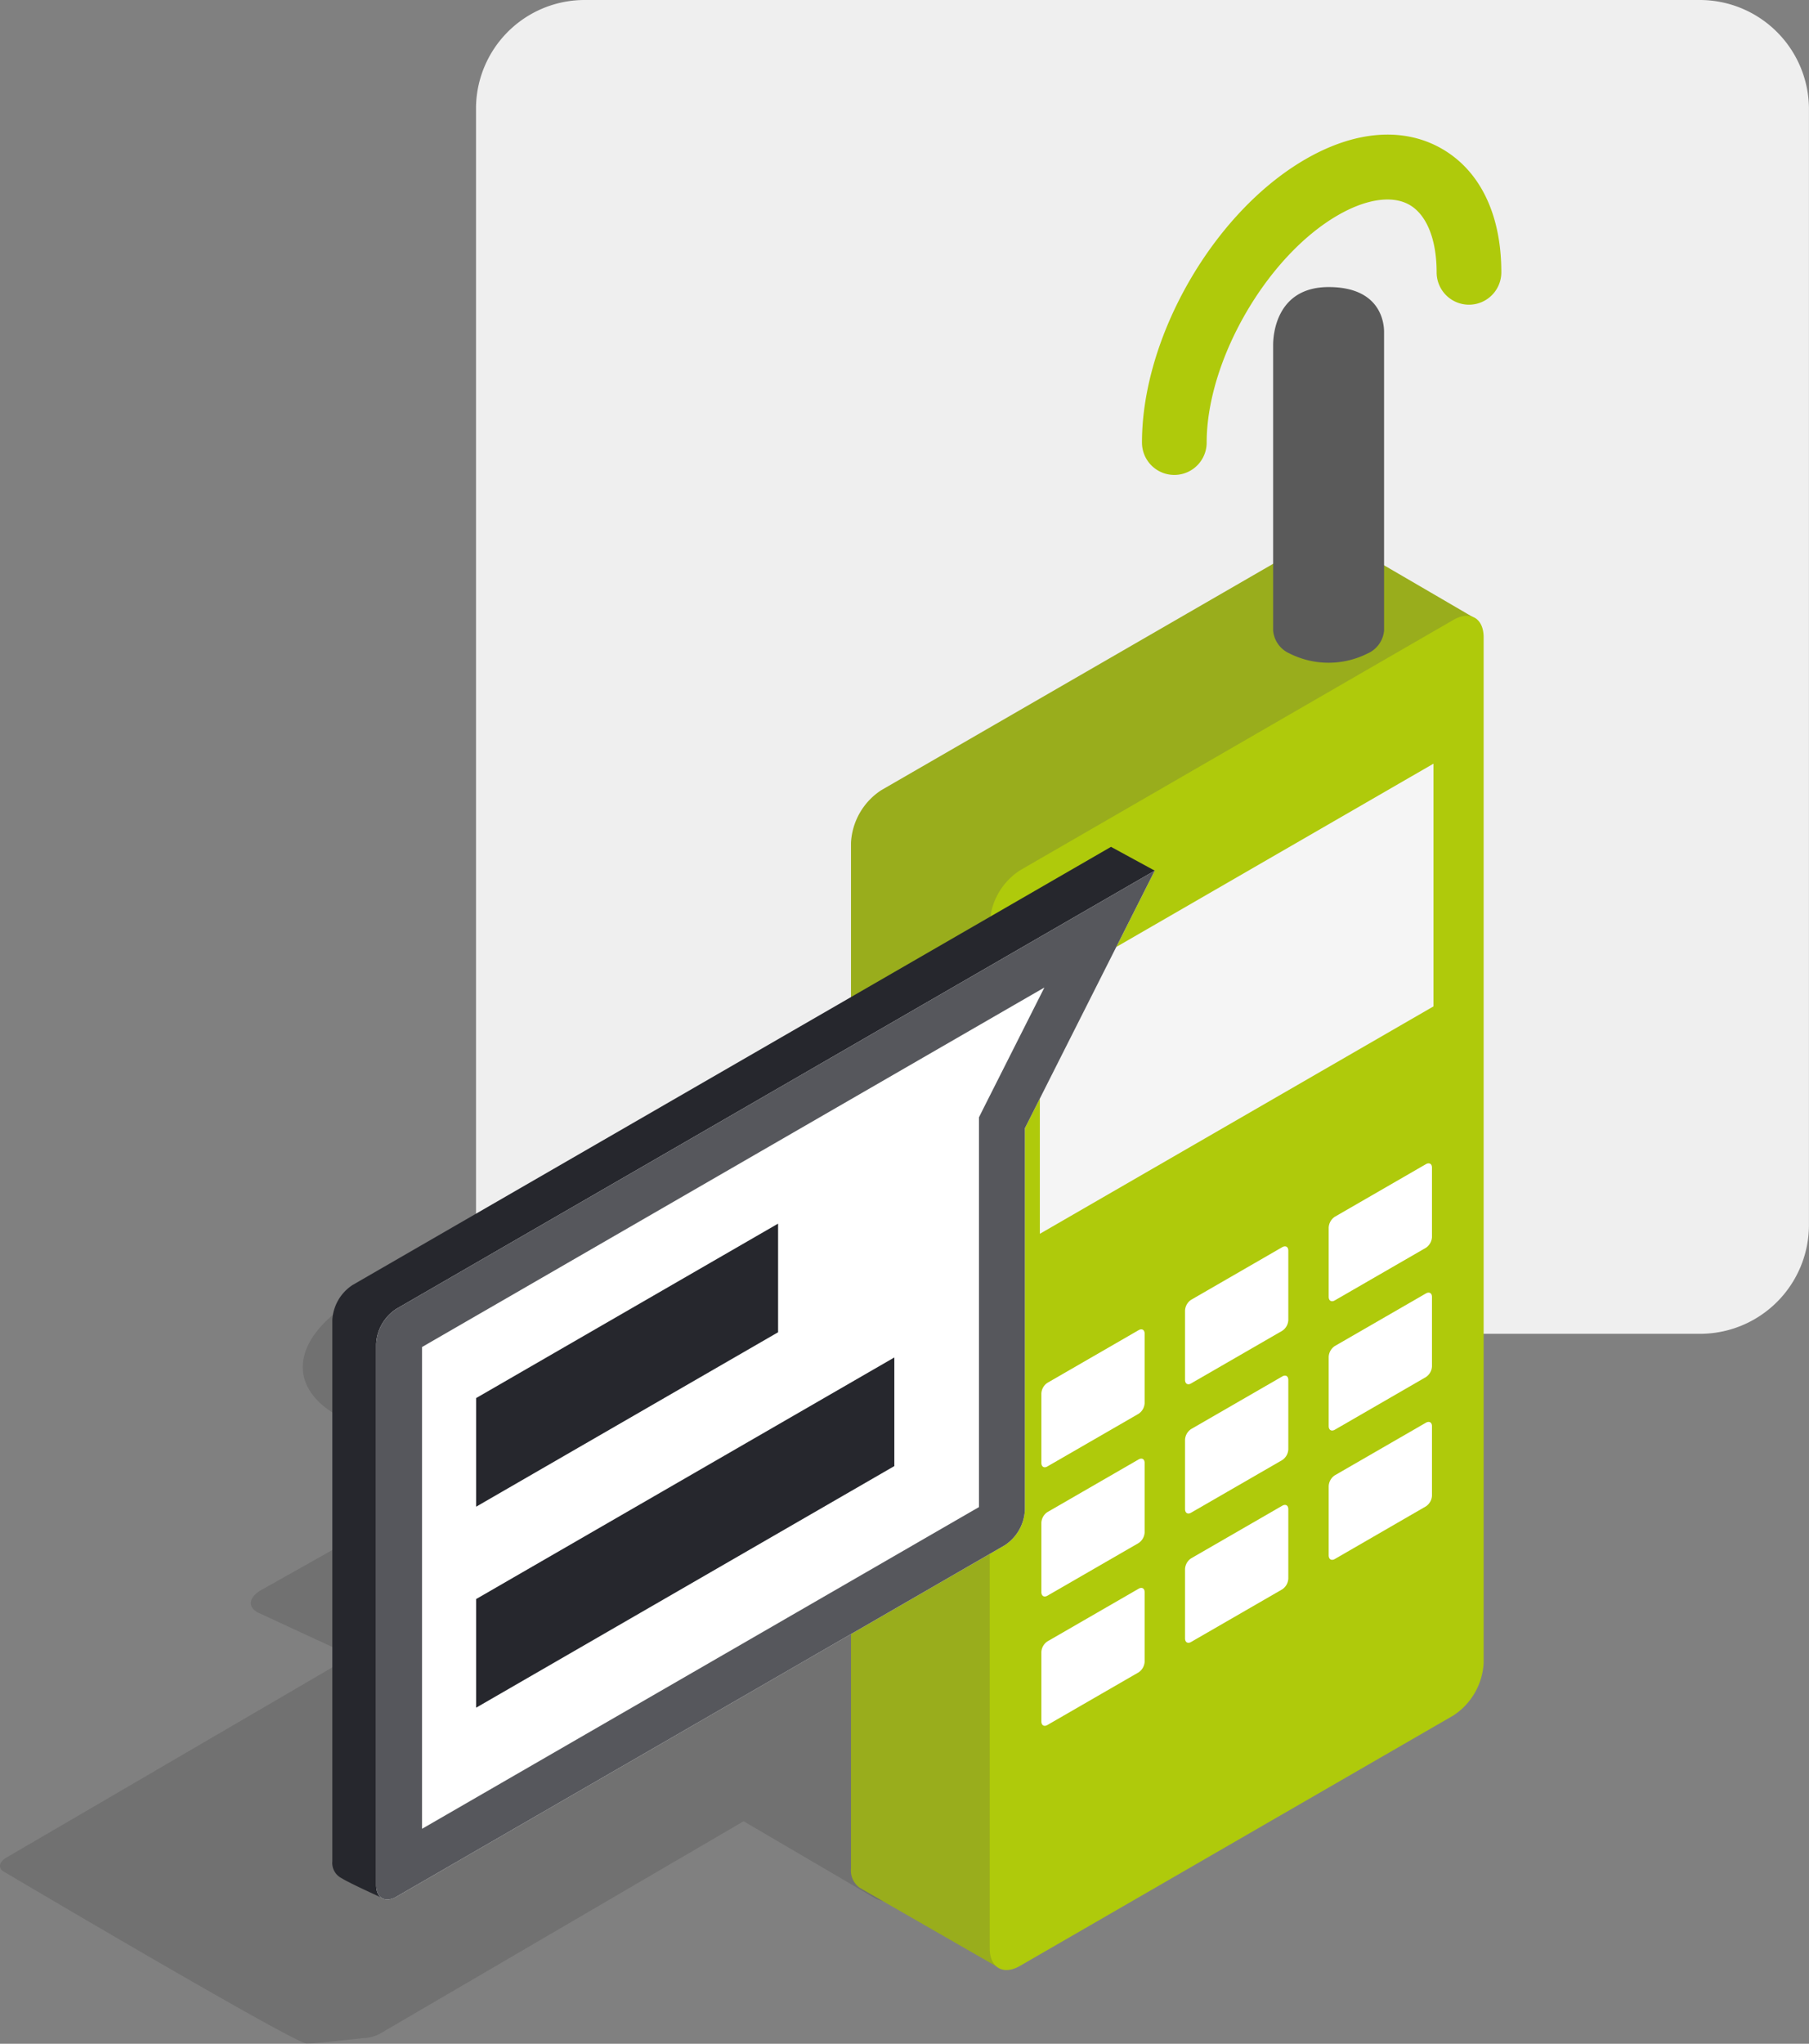
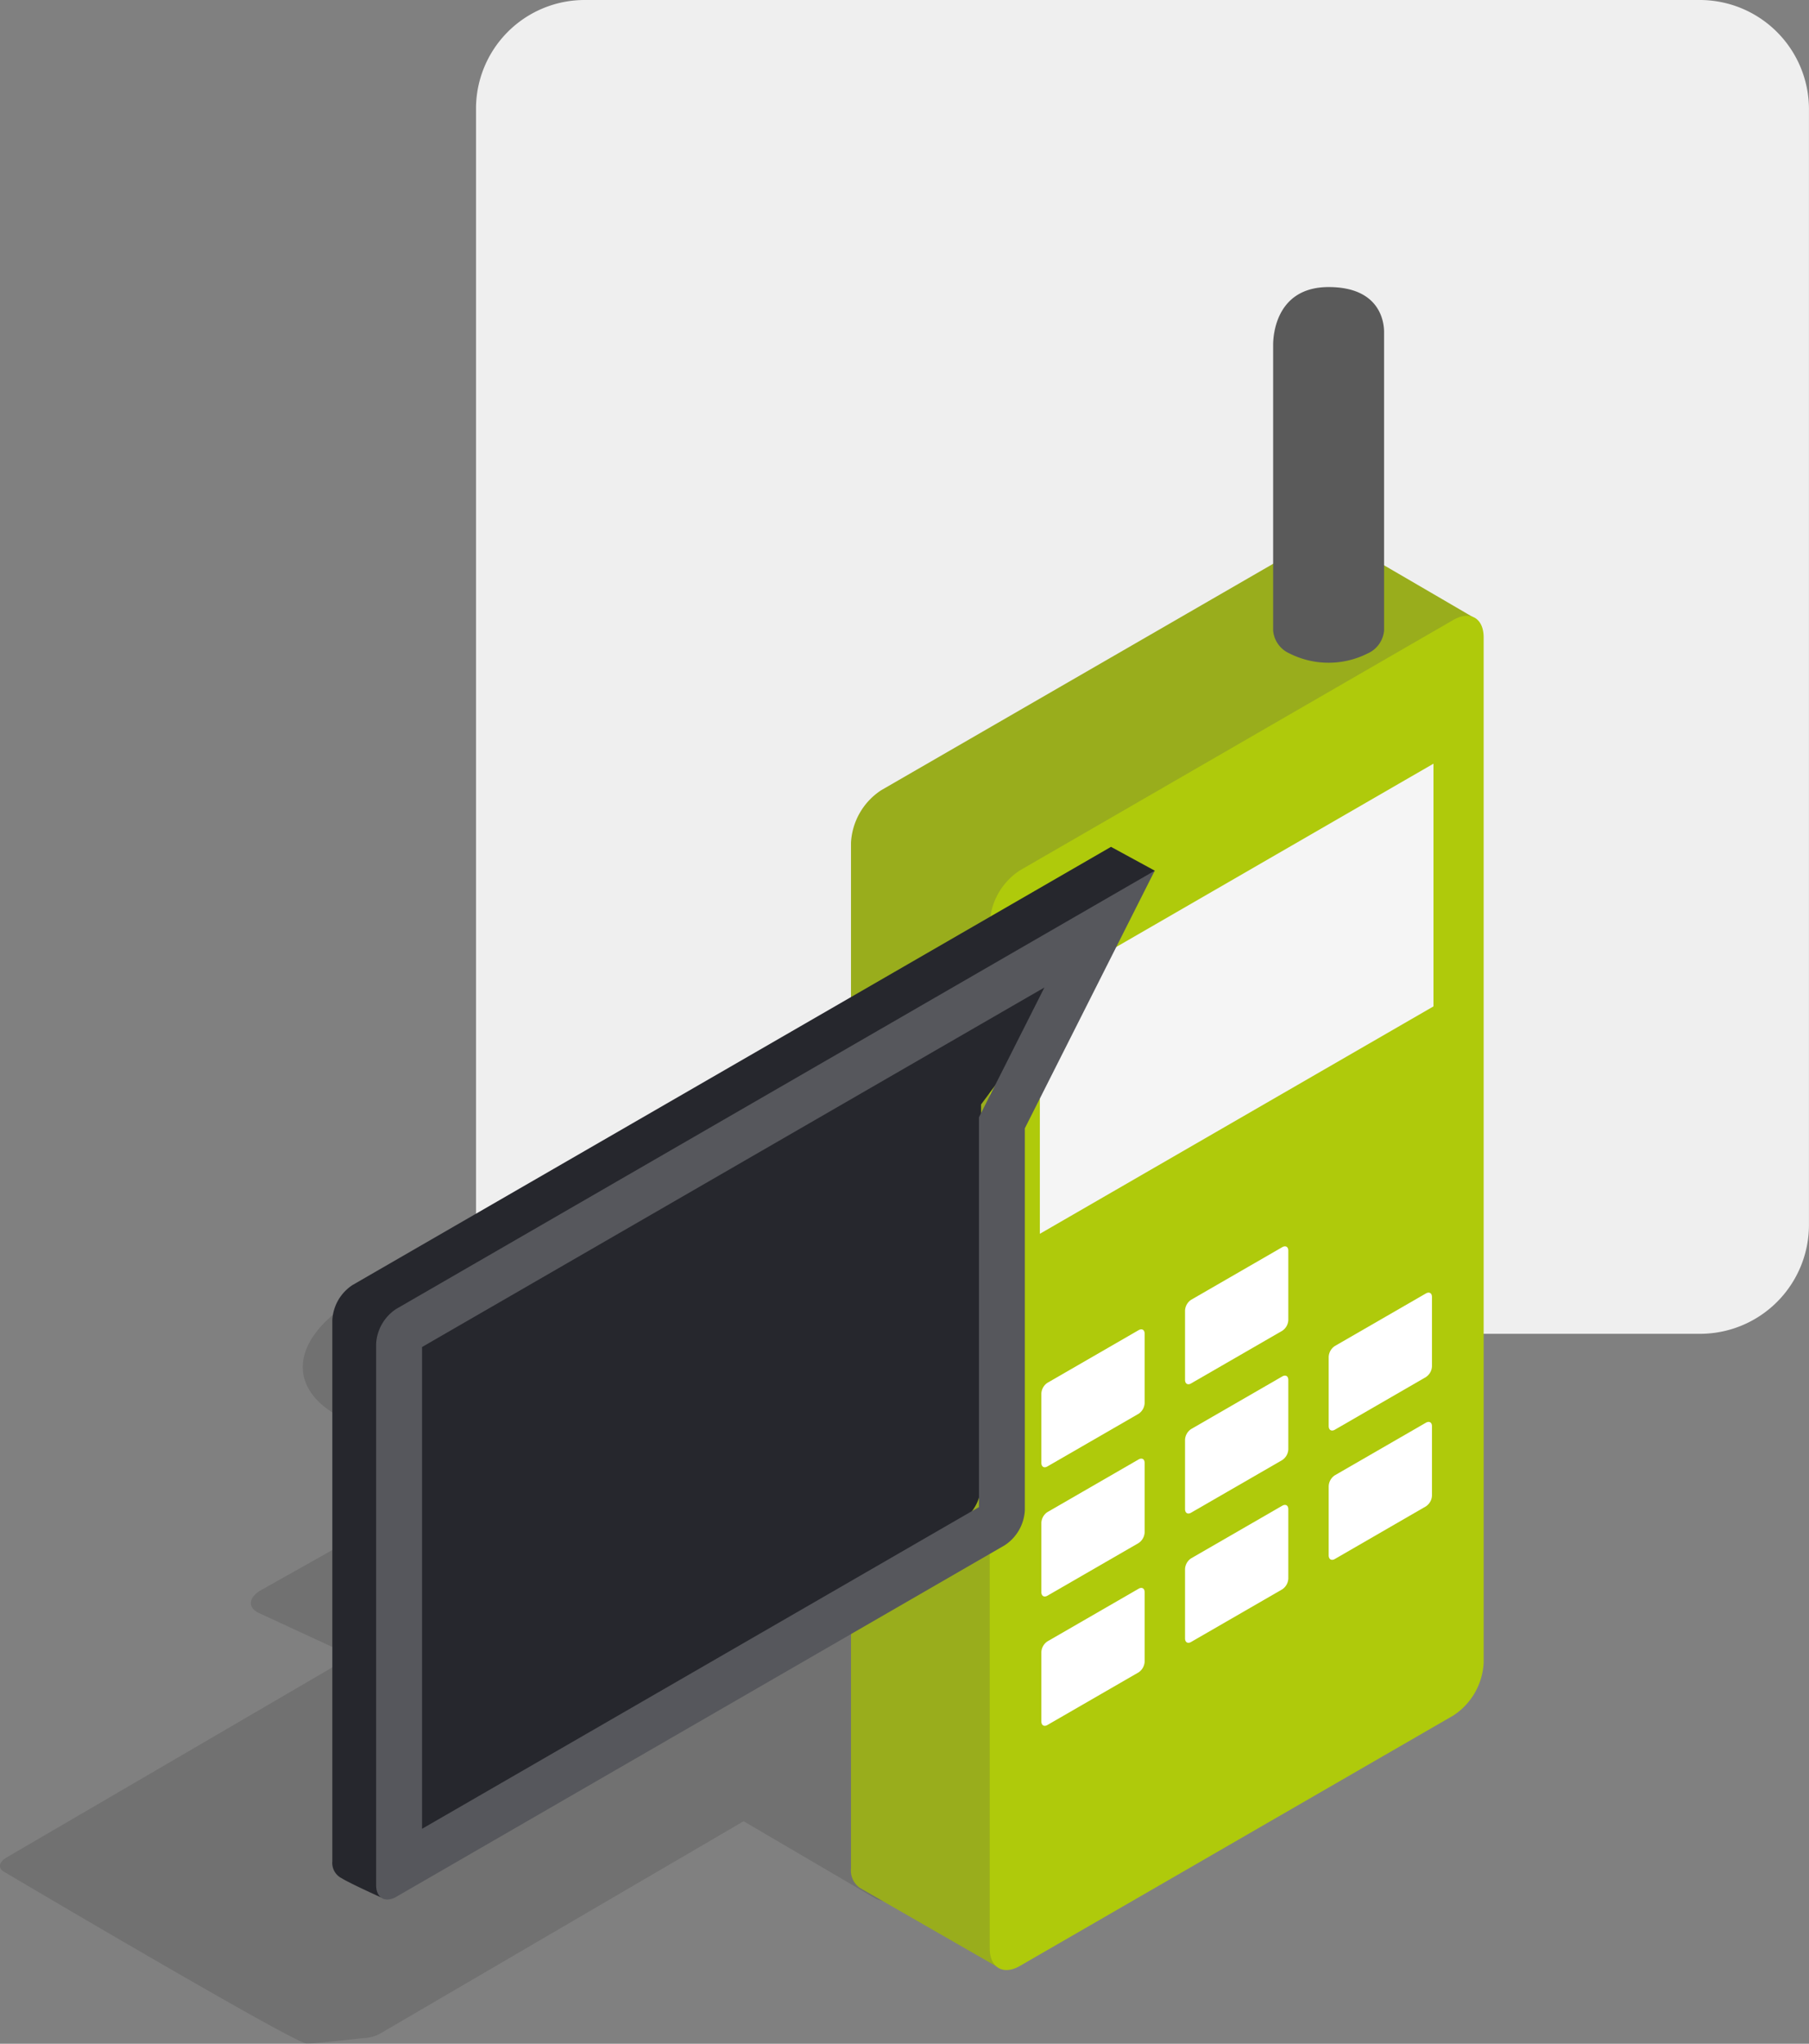
<svg xmlns="http://www.w3.org/2000/svg" width="148.199" height="167.325" viewBox="0 0 148.199 167.325">
  <rect x="0" y="0" width="148.199" height="167.325" fill="#808080" stroke="none" />
  <g transform="translate(-791.801 -1586)">
    <path d="M572.573,20.76H481.2a8.911,8.911,0,0,1-8.846-8.862v-91.49a8.9,8.9,0,0,1,8.846-8.847h91.37a8.946,8.946,0,0,1,8.983,8.847V11.9a8.92,8.92,0,0,1-8.983,8.862" transform="translate(358.443 1674.439)" fill="#efefef" />
    <g transform="translate(780.7 1389.684)">
      <g transform="translate(11.101 298.927)" opacity="0.12">
        <path d="M131.32,257.737,80.737,234.326a3.92,3.92,0,0,0-2.013-.217l-10.752.845L56.508,229.65c-.394-.19-2.46-1-7.394.221s-2.695,2.394-2.3,2.58v0h.009l10.8,5-25.1,14.119c-1.071.6-1.168,1.447-.212,1.889l7.615,3.522L11.682,273.453c-.717.4-.779.965-.142,1.257,0,0,23.809,14.079,24.729,14.017s4.553-.456,4.553-.456l.013-.009h.049l.119,0a3.952,3.952,0,0,0,.518-.084l.071-.022.088-.027a2.656,2.656,0,0,0,.54-.221l29.8-17.4,10.871,6.367a3.7,3.7,0,0,0,1.788.243l16.575-1.332a4.723,4.723,0,0,0,2.093-.544l27.76-15.61C132.174,259.02,132.271,258.175,131.32,257.737Z" transform="translate(-11.101 -224.012)" />
        <path d="M45.177,229.617c-2.836-1.314-6.951-1.832-11.579-1.465a30.23,30.23,0,0,0-12.128,3.354c-5.871,3.305-6.38,7.787-1.159,10.2a8.629,8.629,0,0,0,4.6,0c1.65-.407,2.279-1.071,1.4-1.478-4.053-1.876-3.628-5.624.925-8.186a15.478,15.478,0,0,1,6.137-1.872,12,12,0,0,1,5.823.92,8.64,8.64,0,0,0,4.588,0C45.433,230.687,46.061,230.024,45.177,229.617Z" transform="translate(8.098 -228.037)" />
      </g>
      <path d="M64.842,215.1,29.335,235.6a5.479,5.479,0,0,0-2.478,4.3v83.962a1.739,1.739,0,0,0,.726,1.606c.447.261,11.23,6.451,11.23,6.451l26.03-27.123a5.492,5.492,0,0,0,2.478-4.3L77.793,221.42s-10.774-6.292-11.261-6.531A1.775,1.775,0,0,0,64.842,215.1Z" transform="translate(53.96 25.412)" fill="#99ad1c" />
      <path d="M67.41,216.58l-35.5,20.5a5.472,5.472,0,0,0-2.482,4.3v83.962c0,1.584,1.111,2.226,2.482,1.434l35.5-20.5a5.485,5.485,0,0,0,2.482-4.3V218.009C69.893,216.429,68.782,215.788,67.41,216.58Z" transform="translate(62.754 30.491)" fill="#afca0b" />
      <path d="M30.354,257.468,62.6,238.849V218.977L30.354,237.6Z" transform="translate(65.935 39.863)" fill="#f5f5f5" />
      <g transform="translate(96.409 291.563)">
        <path d="M41.005,230.37l-7.46,4.305a1.114,1.114,0,0,0-.5.876v5.677c0,.323.226.456.5.292l7.46-4.305a1.115,1.115,0,0,0,.5-.876v-5.677C41.51,230.339,41.284,230.207,41.005,230.37Z" transform="translate(-21.271 -212.922)" fill="#fff" />
        <path d="M43.665,228.833l-7.46,4.305a1.122,1.122,0,0,0-.5.88v5.672c0,.323.226.456.5.3l7.46-4.31a1.114,1.114,0,0,0,.5-.876v-5.677C44.17,228.8,43.944,228.674,43.665,228.833Z" transform="translate(-12.162 -218.181)" fill="#fff" />
        <path d="M38.345,231.906l-7.46,4.305a1.114,1.114,0,0,0-.5.876v5.677c0,.323.226.451.5.292l7.46-4.305a1.121,1.121,0,0,0,.5-.876V232.2C38.85,231.875,38.624,231.743,38.345,231.906Z" transform="translate(-30.381 -207.662)" fill="#fff" />
        <path d="M41.005,232.762l-7.46,4.305a1.114,1.114,0,0,0-.5.876v5.677c0,.323.226.456.5.292l7.46-4.305a1.121,1.121,0,0,0,.5-.876v-5.677C41.51,232.731,41.284,232.6,41.005,232.762Z" transform="translate(-21.271 -204.73)" fill="#fff" />
        <path d="M43.665,231.225l-7.46,4.305a1.121,1.121,0,0,0-.5.876v5.677c0,.323.226.456.5.3l7.46-4.31a1.114,1.114,0,0,0,.5-.876v-5.677C44.17,231.194,43.944,231.066,43.665,231.225Z" transform="translate(-12.162 -209.989)" fill="#fff" />
        <path d="M38.345,234.3l-7.46,4.305a1.115,1.115,0,0,0-.5.876v5.677c0,.323.226.451.5.292l7.46-4.305a1.121,1.121,0,0,0,.5-.876V234.59C38.85,234.267,38.624,234.135,38.345,234.3Z" transform="translate(-30.381 -199.47)" fill="#fff" />
        <path d="M41.005,227.978l-7.46,4.305a1.121,1.121,0,0,0-.5.876v5.677c0,.323.226.456.5.292l7.46-4.305a1.114,1.114,0,0,0,.5-.876V228.27C41.51,227.947,41.284,227.815,41.005,227.978Z" transform="translate(-21.271 -221.114)" fill="#fff" />
-         <path d="M43.665,226.441l-7.46,4.305a1.129,1.129,0,0,0-.5.881V237.3c0,.323.226.451.5.292l7.46-4.305a1.129,1.129,0,0,0,.5-.881v-5.677C44.17,226.41,43.944,226.282,43.665,226.441Z" transform="translate(-12.162 -226.373)" fill="#fff" />
        <path d="M38.345,229.514l-7.46,4.305a1.114,1.114,0,0,0-.5.876v5.677c0,.323.226.456.5.292l7.46-4.305a1.114,1.114,0,0,0,.5-.876v-5.677C38.85,229.483,38.624,229.351,38.345,229.514Z" transform="translate(-30.381 -215.854)" fill="#fff" />
      </g>
      <path d="M39.222,210.158c-4.367,0-4.544,4.044-4.549,4.708h0V238.29A2.268,2.268,0,0,0,36,240.148a7.123,7.123,0,0,0,6.429,0,2.268,2.268,0,0,0,1.332-1.858V213.91C43.779,213.229,43.589,210.158,39.222,210.158Z" transform="translate(80.727 9.661)" fill="#5a5a5a" />
      <g transform="translate(104.657 207.337)">
-         <path d="M56.828,208.505c-3.137-1.81-7.11-1.509-11.185.845-7.513,4.336-13.4,14.53-13.4,23.2a2.65,2.65,0,1,0,5.3,0c0-6.725,4.92-15.247,10.747-18.61,2.336-1.35,4.482-1.655,5.88-.845s2.212,2.823,2.212,5.517a2.65,2.65,0,1,0,5.3,0C61.686,213.908,59.961,210.315,56.828,208.505Z" transform="translate(-32.245 -207.337)" fill="#afca0b" />
-       </g>
+         </g>
      <path d="M68.748,227.617,18.909,256.391a3.66,3.66,0,0,0-1.655,2.863v44.317a1.4,1.4,0,0,0,.779,1.394c.606.389,3.195,1.557,3.195,1.557l47.521-30.773a3.655,3.655,0,0,0,1.65-2.863V241.608l14.23-19.141-3.584-1.951Z" transform="translate(21.073 45.133)" fill="#26272d" />
-       <path d="M19.72,256.832a3.648,3.648,0,0,0-1.655,2.863v44.313c0,1.057.739,1.482,1.655.956L69.554,276.19a3.648,3.648,0,0,0,1.655-2.863V242.049L81.85,220.957l-12.3,7.1Z" transform="translate(23.85 46.644)" fill="#fff" />
      <g transform="translate(41.915 267.601)">
        <path d="M19.72,256.832a3.648,3.648,0,0,0-1.655,2.863v44.313c0,.748.372,1.181.916,1.181a1.488,1.488,0,0,0,.739-.226L69.554,276.19a3.648,3.648,0,0,0,1.655-2.863V242.049L81.85,220.957l-12.3,7.1Zm53.091-26.309-4.96,9.827-.4.8v31.91L21.826,299.4V259.956l49.609-28.641Z" transform="translate(-18.065 -220.957)" fill="#56575c" />
      </g>
      <path d="M19.917,258.638l34.259-19.78v-8.894l-34.259,19.78Z" transform="translate(30.192 77.489)" fill="#26272d" />
      <path d="M19.917,250.663l24.735-14.281v-8.894L19.917,241.769Z" transform="translate(30.192 69.009)" fill="#26272d" />
    </g>
  </g>
</svg>